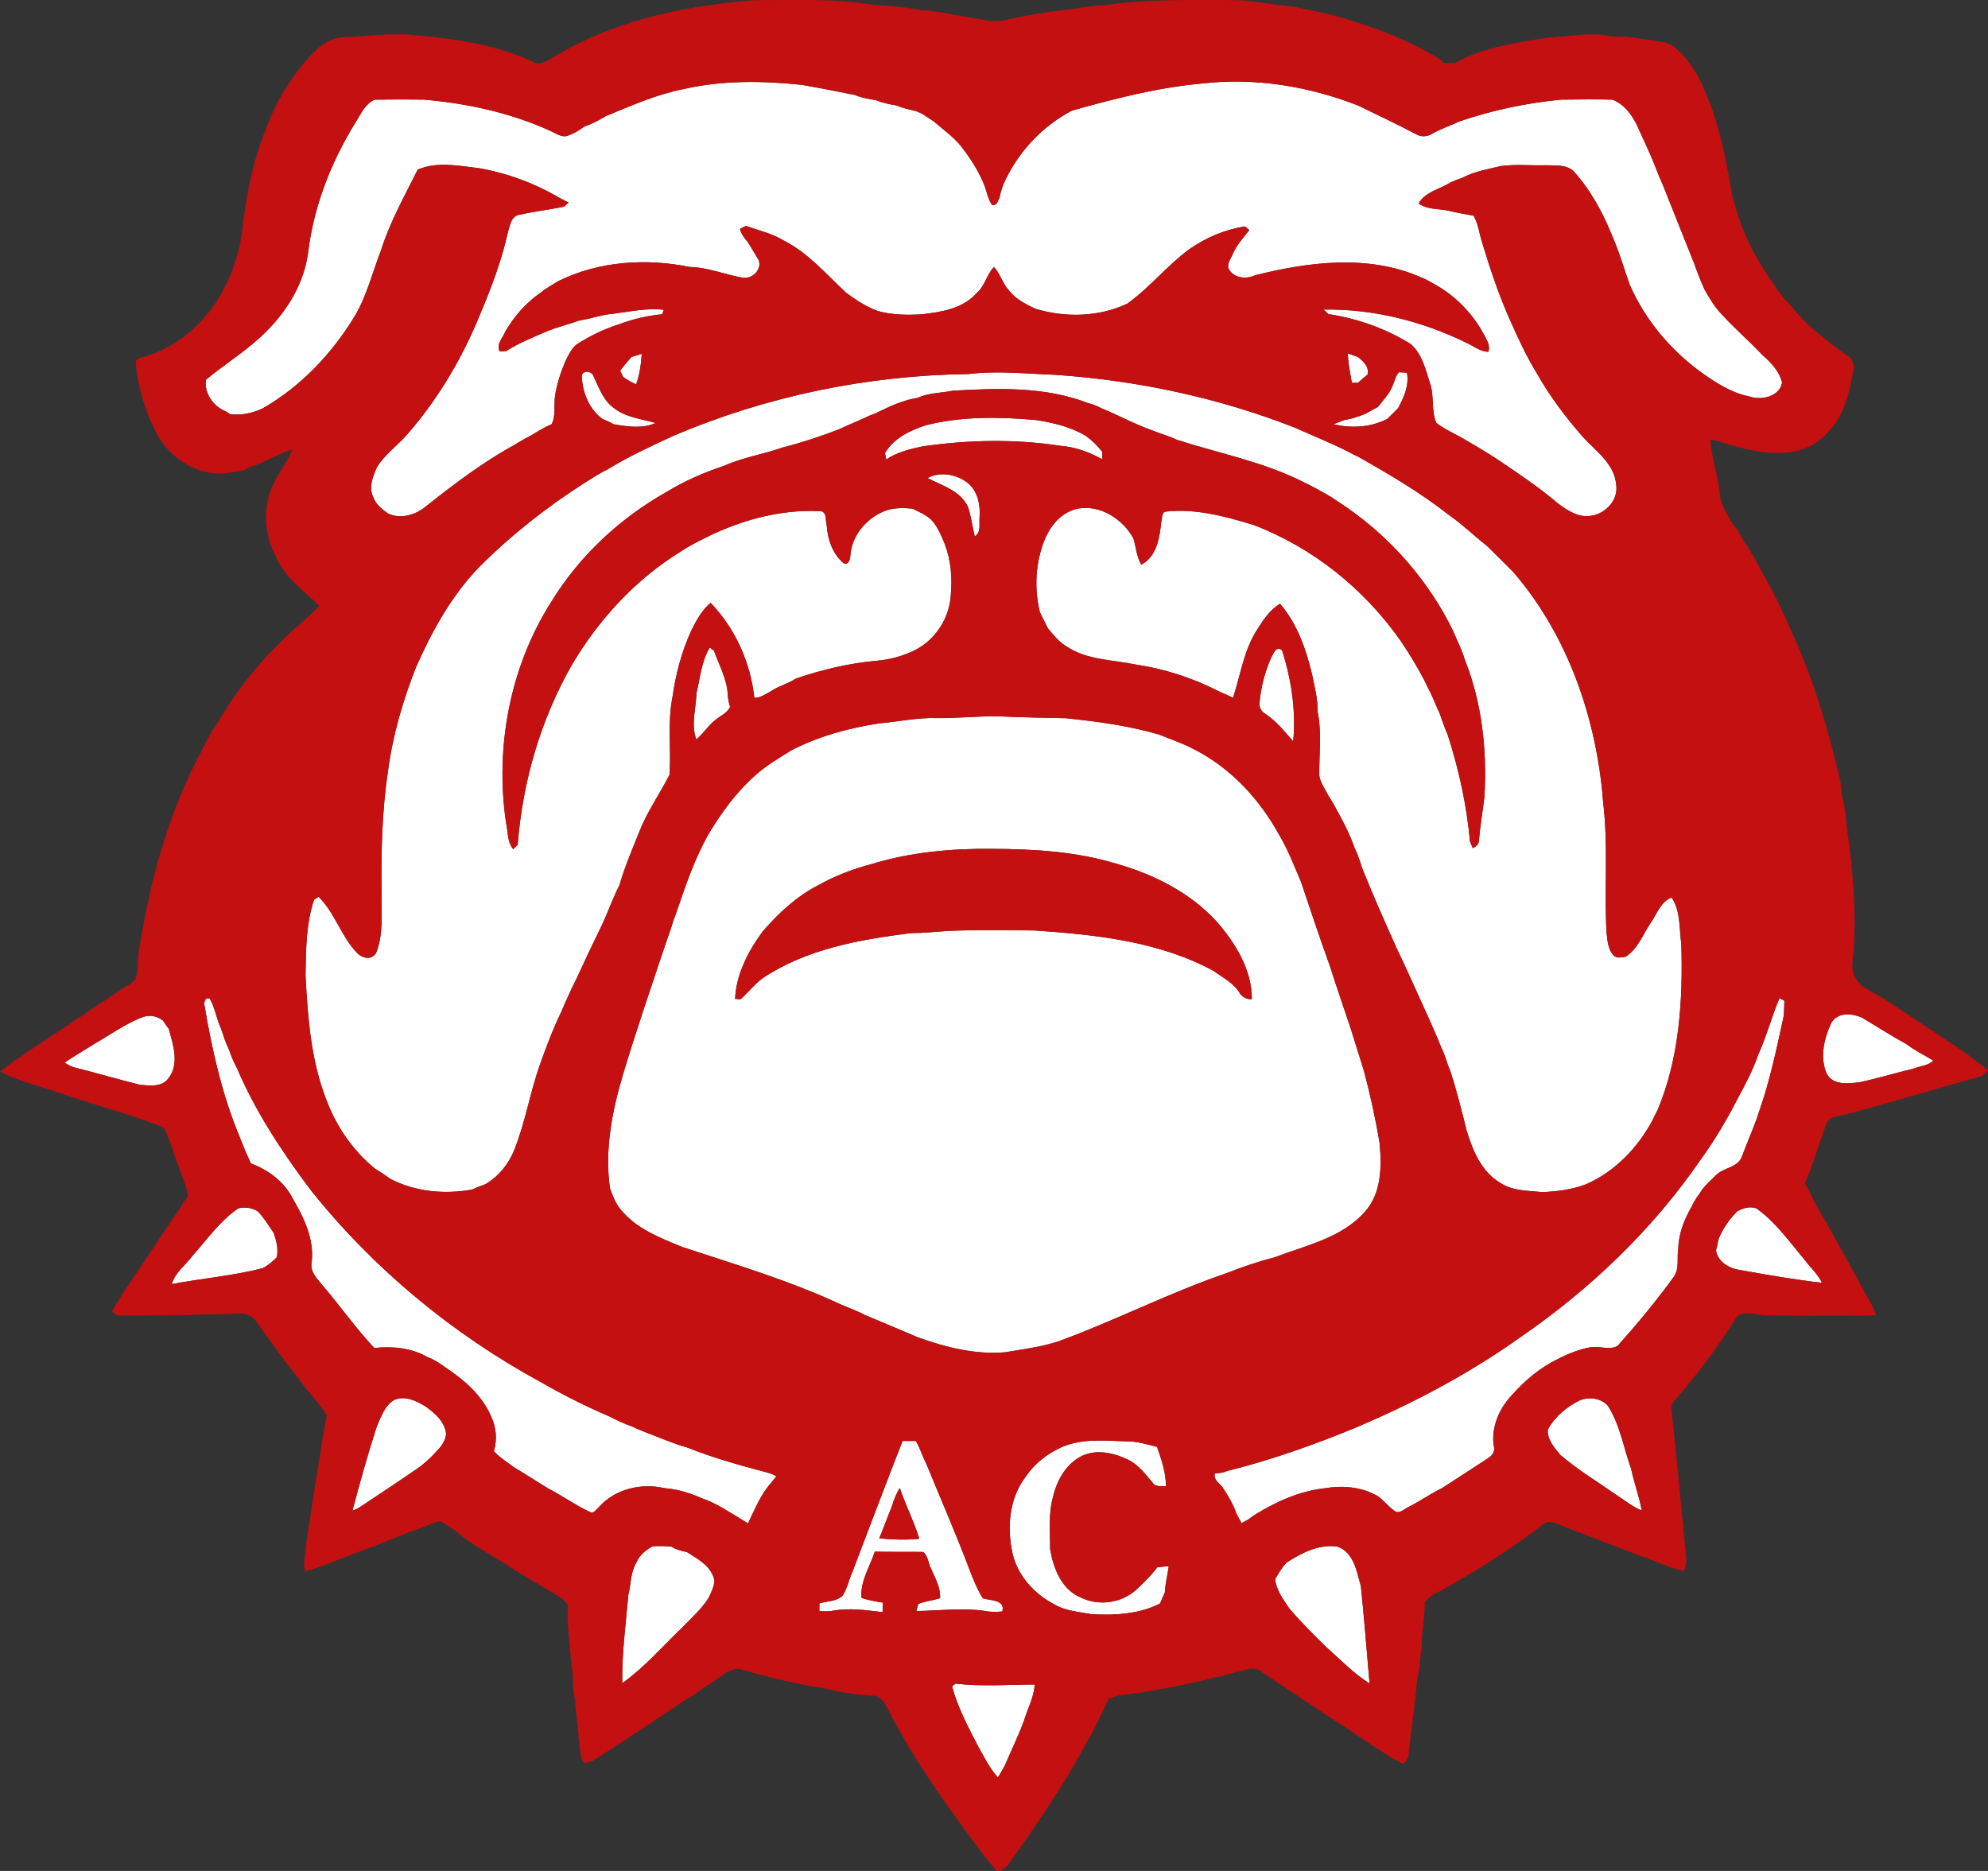
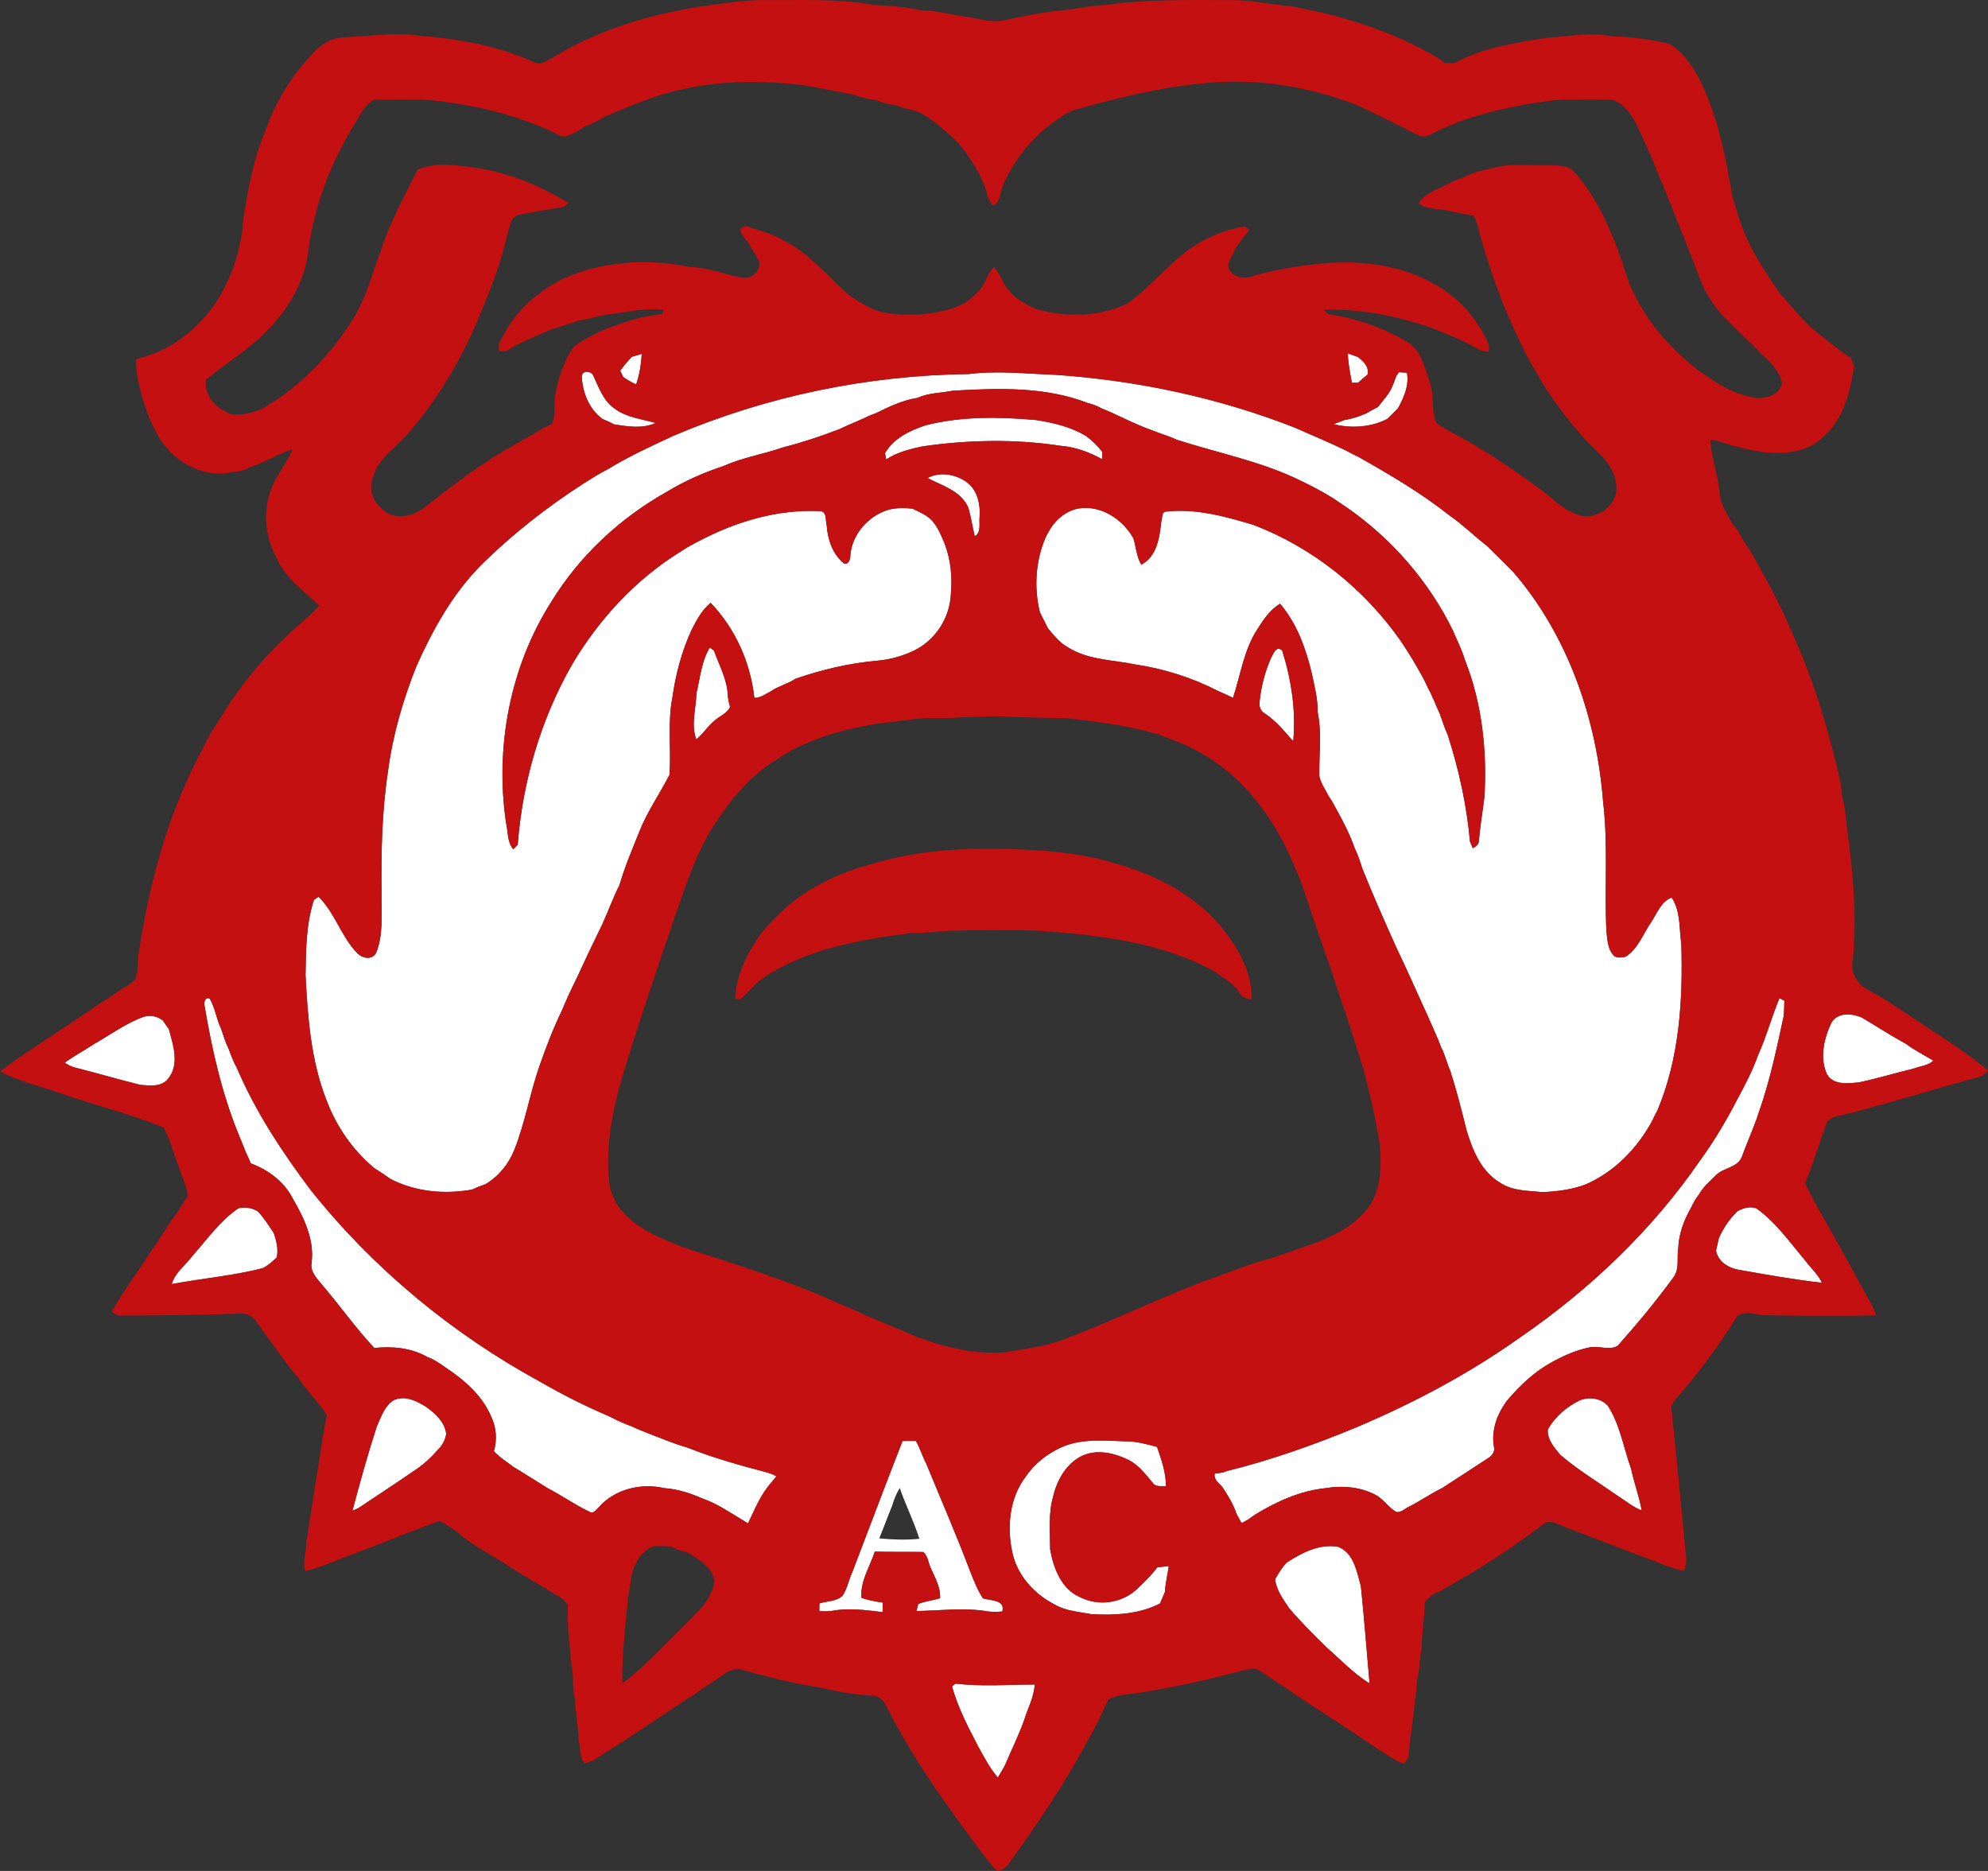
<svg xmlns="http://www.w3.org/2000/svg" version="1.1" id="Layer_1" x="0px" y="0px" viewBox="0 0 1657.454 1559.951" enable-background="new 0 0 1657.454 1559.951" xml:space="preserve">
  <rect x="0" y="0" width="1657.454" height="1559.951" fill="#333333" stroke="none" />
  <g>
-     <path fill="#FFFFFF" d="M569.777,74.312c32.363-7.452,66.038-7.058,98.882-3.518c14.728,2.557,29.37,5.441,44.032,8.369   c5.55,2.404,11.582,3.3,17.526,4.349c5.594,2.251,11.516,3.518,17.46,4.436c4.961,2.36,10.445,3.169,15.69,4.633   c5.638,1.661,10.096,5.616,15.056,8.566c7.452,6.512,15.646,12.259,22.093,19.864c7.932,10.052,15.034,20.847,19.886,32.757   c2.316,5.682,3.103,12.062,6.774,17.176c3.977,0.983,4.764-3.671,6.184-6.206c0.656-3.737,1.857-7.342,3.103-10.926   c11.582-26.157,31.839-48.272,57.209-61.58c35.51-9.965,71.501-19.252,108.322-22.595c44.164-5.135,89.092,2.229,130.349,18.378   c16.171,7.845,32.429,15.581,48.359,23.928c4.065,2.447,9.287,2.12,13.264-0.371c7.364-4.349,15.581-6.84,23.273-10.489   c27.25-9.331,55.57-15.187,84.197-18.006c14.291-0.109,28.605-0.393,42.896,0.022c9.484,3.649,15.515,11.691,20.039,20.432   c3.977,8.85,8.129,17.635,12.019,26.507c3.453,7.867,6.184,16.018,9.812,23.775c8.807,21.852,17.351,43.814,26.179,65.622   c2.6,7.386,5.441,14.685,8.653,21.83c4.349,7.714,8.938,15.428,15.231,21.721c10.445,11.341,22.136,21.415,32.713,32.604   c7.189,6.446,14.554,13.701,16.804,23.448c-2.032,11.778-17.657,15.056-27.403,11.516c-14.728-2.95-27.425-11.21-39.509-19.711   c-25.917-18.749-47.245-43.989-60.116-73.402c-4.676-13.221-8.544-26.747-14.138-39.64c-7.998-19.973-18.334-39.269-32.844-55.264   c-6.359-5.55-15.471-4.458-23.295-4.742c-12.368,0.306-24.868-0.983-37.149,0.677c-10.708,2.579-22.027,4.436-31.773,9.615   c-3.649,1.224-7.233,2.622-10.686,4.305c-8.785,5.419-20.825,7.736-26.157,17.263c6.883,4.982,15.755,4.349,23.753,5.747   c7.299,1.814,14.728,3.147,22.158,4.458c3.781,6.774,4.655,14.597,6.949,21.918c6.49,21.612,13.658,43.093,22.77,63.765   c6.905,15.537,13.985,31.096,22.901,45.628c10.664,19.077,23.994,36.559,38.329,53.014c10.926,11.953,26.398,22.399,27.905,39.946   c1.967,12.762-8.938,24.343-21.153,25.961c-10.161,1.661-19.405-4.37-27.184-10.139c-15.45-13.221-32.363-24.562-49.19-35.925   c-9.287-6.184-18.88-11.888-28.539-17.438c-7.867-4.829-16.608-8.282-23.885-13.964c-4.567-10.511-1.508-22.617-5.376-33.347   c-3.671-11.429-6.599-24.431-16.127-32.516c-20.781-12.893-44.338-21.219-68.485-24.868c-1.027-0.962-3.037-2.863-4.043-3.802   c41.257-0.699,82.514,9.702,119.467,27.905c5.856,2.688,11.123,7.146,17.875,7.364c1.967-5.419-1.508-10.139-3.824-14.728   c-9.834-18.4-25.327-33.696-43.88-43.224c-2.797-1.748-5.769-3.147-8.806-4.349c-43.727-19.099-93.266-12.74-138.128-1.486   c-6.774,3.19-16.455,2.557-20.956-4.021c-3.431-4.567,0.874-9.549,2.579-13.854c3.3-7.473,8.763-13.57,13.789-19.886   c-0.896-0.765-2.688-2.251-3.584-3.016c-16.848,2.579-32.822,9.396-46.72,19.164c-18.356,13.548-32.691,31.751-51.222,45.081   c-23.732,11.385-51.812,11.931-76.811,4.436c-8.151-3.912-16.608-8.063-22.202-15.471c-5.376-5.66-6.949-13.745-12.412-19.361   c-6.25,6.381-7.517,16.171-14.641,21.94c-11.451,12.871-29.304,15.581-45.497,17.482c-12.172,0.721-24.431,0.568-36.253-2.622   c-9.79-3.409-18.356-9.156-26.66-15.209c-16.651-15.384-31.751-33.434-52.314-43.748c-9.702-5.944-20.847-8.282-31.38-12.15   c-1.246,0.612-3.737,1.836-4.96,2.447c0.961,4.327,3.627,7.867,6.556,11.079c3.016,5.135,6.25,10.139,9.2,15.297   c2.316,7.954-5.266,15.166-13.002,14.51c-15.013-2.579-29.348-8.741-44.71-9.069c-36.297-7.452-75.915-4.873-109.502,11.778   c-5.07,3.103-10.292,6.009-14.925,9.768c-12.041,8.282-21.852,19.602-29.217,32.188c-2.142,5.398-7.692,10.445-4.786,16.63   c1.333-0.022,3.999-0.109,5.31-0.153c10.861-7.036,22.989-11.691,34.789-16.87c8.675-3.475,17.788-5.572,26.529-8.806   c9.265-1.224,18.072-4.764,27.447-5.463c14.182-1.748,28.342-5.113,42.743-3.365c-0.328,0.94-0.983,2.819-1.311,3.737   c-12.325,1.093-24.606,4.065-36.166,8.413c-11.931,3.737-23.273,9.287-33.871,15.865c-5.223,3.234-7.626,9.047-10.402,14.226   c-4.239,10.118-7.801,20.563-9.112,31.489c-0.503,7.211,0.699,14.816-2.513,21.59c-5.572,2.36-10.795,5.463-15.93,8.654   c-5.201,2.71-10.314,5.594-15.297,8.697c-26.223,14.423-50.085,32.56-73.511,51.091c-8.741,7.277-21.24,11.188-31.992,5.966   c-5.135-3.693-10.402-7.932-12.347-14.204c-3.627-7.998,0.044-16.63,3.19-24.103c6.84-11.21,18.072-18.727,26.419-28.758   c25.545-29.457,45.453-63.612,60.05-99.69c9.331-22.049,17.744-44.579,22.945-67.983c1.617-5.157,2.36-12.062,8.369-13.985   c12.652-2.885,25.589-4.436,38.329-6.971c0.961-0.852,2.884-2.557,3.846-3.431c-2.185-1.093-4.37-2.207-6.534-3.322   c-20.935-12.434-44.251-21.219-68.288-25.371c-16.783-1.989-34.986-5.769-51.025,1.246c-11.035,22.115-23.207,43.814-30.659,67.502   c-7.08,18.312-11.778,37.695-21.874,54.718c-18.968,31.205-44.863,58.564-76.658,76.811c-8.588,3.999-17.7,6.053-27.206,4.764   c-0.962-0.59-2.885-1.748-3.824-2.338c-10.096-4.13-18.094-15.144-16.258-26.354c16.673-13.833,35.51-25.108,50.741-40.667   c17.788-17.963,31.358-40.689,34.483-66.103c4.807-38.613,19.405-75.478,39.837-108.409c4.283-6.862,7.67-14.772,15.537-18.29   c13.592-0.175,27.206-0.24,40.798-0.044c36.624,3.103,73.162,11.079,106.661,26.507c4.174,1.901,8.479,5.201,13.33,3.693   c5.092-1.792,9.79-4.589,14.16-7.758c6.25-2.207,12.194-5.266,17.853-8.719C526.269,88.123,547.269,78.726,569.777,74.312z" />
    <path fill="#FFFFFF" d="M526.553,297.577c2.841-0.874,5.682-1.726,8.522-2.513c-0.568,8.61-1.814,17.263-4.698,25.436   c-3.824-1.704-7.452-3.737-10.817-6.184c-0.83-1.77-1.661-3.518-2.491-5.245C519.976,305.029,523.232,301.27,526.553,297.577z" />
    <path fill="#FFFFFF" d="M1123.711,294.627c2.819,1.049,5.703,2.098,8.566,3.103c4.589,3.802,9.309,7.976,7.911,14.619   c-2.753,2.142-5.419,4.392-7.932,6.796c-1.289,0-3.868,0.022-5.157,0.022C1125.678,311.016,1123.908,302.909,1123.711,294.627z" />
    <path fill="#FFFFFF" d="M485.034,313.617c0.546-5.092,7.954-4.436,9.615-0.415c4.611,9.877,8.435,21.087,17.831,27.512   c9.921,7.452,22.617,8.61,34.177,11.975c-11.101,4.982-23.557,2.972-35.117,1.027c-2.95-1.748-6.031-3.147-9.2-4.37   C491.043,341.085,485.646,327.231,485.034,313.617z" />
    <path fill="#FFFFFF" d="M807.639,311.869c24.016-3.016,48.075-0.175,72.113,0.634c68.376,4.698,136.315,19.077,200.211,44.229   c14.576,6.556,29.457,12.521,43.748,19.711c2.797,1.617,5.703,3.016,8.653,4.392c26.31,14.838,52.446,30.244,76.221,48.993   c11.014,7.648,20.541,17.089,31.096,25.283c7.342,7.255,14.772,14.444,21.984,21.83c45.802,53.189,69.599,122.635,74.932,191.994   c4.283,35.772,0.918,71.938,2.753,107.841c0.874,7.146,0.983,15.515,6.883,20.629c2.841,1.595,6.097,0.787,9.134,0.306   c10.183-6.556,14.335-18.574,20.869-28.255c5.179-7.43,8.282-17.635,17.46-21.109c7.648,11.385,6.162,25.72,8.063,38.7   c1.399,46.808-1.53,95.101-19.907,138.784c-1.552,2.863-3.016,5.769-4.392,8.741c-12.303,22.726-31.096,42.219-54.937,52.773   c-11.625,4.523-24.016,6.053-36.406,6.621c-12.062-1.246-25.108-0.787-35.576-7.911c-15.624-9.222-22.923-27.272-27.884-43.879   c-4.108-16.564-8.282-33.106-13.526-49.364c-2.906-6.359-4.261-13.33-7.583-19.514c-1.683-4.523-3.518-9.003-5.551-13.352   c-2.95-6.556-5.66-13.199-8.763-19.645c-7.539-16.695-15.013-33.434-22.923-49.954c-9.812-21.83-19.492-43.705-28.408-65.885   c-1.901-5.878-3.737-11.778-6.49-17.307c-3.715-10.729-8.872-20.869-14.335-30.79c-2.382-4.37-4.655-8.806-7.539-12.871   c-2.622-5.485-6.599-10.511-7.605-16.63c-0.262-17.788,2.251-35.925-1.42-53.494c0.24-10.751-2.578-21.131-4.742-31.555   c-4.96-20.891-12.412-41.913-26.572-58.433c-8.326,4.982-13.833,13.242-18.902,21.262c-11.254,17.22-13.964,38.045-20.323,57.231   c-3.912-1.989-7.889-3.824-11.91-5.485c-21.721-11.21-45.365-18.771-69.534-22.377c-19.208-3.955-40.252-3.649-57.166-14.903   c-6.468-3.759-11.057-9.681-15.755-15.34c-2.229-4.414-4.414-8.828-6.621-13.221c-4.982-20.323-3.693-42.393,4.458-61.755   c0.546-1.093,1.639-3.3,2.185-4.392c5.223-9.899,14.291-18.4,25.567-20.432c18.727-3.037,36.843,8.959,45.759,24.89   c2.207,7.321,2.579,15.231,6.534,21.962c12.958-6.621,15.362-22.77,16.695-35.816c0.983-2.666,0.087-7.867,3.671-8.435   c24.89-2.775,49.452,3.912,73.052,11.057c49.452,18.793,92.326,53.254,122.657,96.434c7.189,10.533,13.723,21.503,19.755,32.735   c1.049,2.338,2.163,4.655,3.278,6.971c3.868,6.883,6.512,14.357,9.855,21.503c2.032,5.9,4.065,11.8,6.556,17.526   c9.331,28.889,15.843,58.695,18.574,88.939c0.59,1.377,1.77,4.13,2.36,5.485c2.273-1.246,4.786-2.928,5.026-5.791   c0.983-12.303,3.147-24.475,4.611-36.734c2.36-38.832-1.945-78.559-16.389-114.856c-2.469-8.391-6.556-16.171-9.921-24.212   c-19.995-40.908-50.807-76.308-88.13-102.291c-2.185-1.508-4.349-2.972-6.556-4.414c-6.927-4.917-14.401-9.047-21.918-12.98   c-2.885-1.552-5.813-2.972-8.719-4.37c-33.106-16.673-69.796-23.579-104.804-34.898c-6.796-3.212-14.117-5.157-21.044-8.042   c-14.466-5.07-27.84-12.587-42.022-18.29c-3.518-1.989-7.32-3.387-11.21-4.327c-35.685-13.854-75.019-12.412-112.583-10.227   c-9.702,1.967-20.126,1.683-29.173,5.944c-12.456,1.857-24.103,7.473-35.335,13.002c-3.562,1.224-7.036,2.71-10.38,4.414   c-6.556,2.994-13.264,5.594-19.733,8.741c-15.384,5.944-31.052,11.123-47.048,15.209c-16.193,5.682-33.412,8.304-49.124,15.384   c-16.673,5.463-32.997,12.696-47.988,21.83c-38.832,21.874-72.615,53.429-95.91,91.517   c-34.374,54.019-46.982,120.909-37.717,184.018c1.77,7.452,0.83,16.018,6.053,22.246c1.224-1.246,2.447-2.491,3.693-3.737   c4.021-52.533,19.121-104.454,45.344-150.3c22.508-37.979,53.341-71.37,91.102-94.511c4.873-3.322,10.074-6.075,15.34-8.741   c30.593-16.061,65.142-26.288,99.909-24.628c6.381-0.153,4.676,7.779,5.944,11.953c0.765,11.691,4.982,23.994,14.27,31.642   c3.78,1.464,5.419-3.365,5.398-6.315c1.049-16.258,12.674-30.593,27.447-36.887c7.714-3.387,16.193-3.256,24.409-2.469   c5.835,3.016,12.303,5.354,16.695,10.445c4.633,5.463,7.342,12.15,10.052,18.684c5.288,13.592,6.512,28.277,5.201,42.765   c-1.049,19.558-13.155,38.154-30.921,46.567c-9.593,4.611-20.082,7.43-30.681,8.348c-23.207,2.054-45.89,7.452-67.851,14.991   c-6.381,4.349-14.16,6.031-20.519,10.445c-4.436,2.273-8.632,5.594-13.833,5.529c-3.256-29.501-15.821-57.756-36.45-79.215   c-7.342,6.031-11.735,14.466-15.974,22.748c-8.151,17.657-13.155,36.777-15.865,55.986c-4.196,21.24-1.005,43.049-2.404,64.508   c-8.195,16.083-18.793,31.008-25.392,47.966c-5.813,14.51-11.975,28.932-16.324,43.967c-5.376,10.555-9.287,21.765-14.226,32.516   c-7.474,15.231-14.728,30.55-21.809,45.955c-4.349,8.654-8.348,17.482-12.106,26.441c-7.146,14.75-13.002,30.112-18.443,45.584   c-8.085,22.945-11.953,47.223-20.935,69.884c-4.655,12.041-13.111,22.552-24.256,29.151c-3.78,1.311-7.495,2.732-11.079,4.48   c-22.989,4.065-47.223,1.989-68.135-8.894c-4.305-3.125-8.785-6.009-13.286-8.85c-18.028-14.903-31.708-34.701-39.946-56.554   c-13.111-33.216-15.755-69.272-17.569-104.563c0.393-21.022,0.35-42.612,7.08-62.76c0.94-0.634,2.863-1.901,3.802-2.513   c13.592,13.308,18.706,32.866,31.839,46.524c4.108,4.655,12.194,6.731,16.018,0.503c6.49-15.668,4.239-32.975,4.655-49.474   c-0.437-34.286,0.24-68.704,5.419-102.618c3.912-29.807,12.434-58.826,23.448-86.732c13.417-30.091,29.544-59.416,52.642-83.235   c26.419-26.485,56.073-49.78,87.584-69.971c6.359-4.021,12.696-8.085,19.449-11.429c17.504-10.708,36.209-19.317,54.827-27.949   C639.136,330.29,723.311,312.874,807.639,311.869z" />
    <path fill="#FFFFFF" d="M1166.476,310.361c1.639,0.087,4.895,0.262,6.512,0.371c2.01,10.489-2.491,20.497-7.32,29.522   c-2.972,3.081-6.009,6.075-9.069,9.047c-13.723,7.058-30.003,8.064-44.841,4.37c3.103-1.158,6.25-2.294,9.331-3.54   c6.141-0.852,11.997-2.994,17.722-5.31c3.3-1.923,6.643-3.737,10.03-5.529c4.414-5.835,9.855-11.123,12.368-18.159   C1162.98,317.572,1163.439,313.18,1166.476,310.361z" />
    <path fill="#FFFFFF" d="M771.823,354.568c29.894-7.561,61.077-7.08,91.605-4.392c14.488,2.207,28.954,5.594,41.716,13.155   c5.31,3.78,9.921,8.348,13.898,13.505c-0.044,1.53-0.109,4.567-0.131,6.097c-10.708-6.031-22.442-10.249-34.767-11.232   c-37.957-5.813-76.92-5.004-114.856,0.459c-10.555,2.207-21.35,4.873-30.44,10.904c-0.262-1.311-0.765-3.955-1.005-5.266   C745.098,365.341,758.646,358.917,771.823,354.568z" />
    <path fill="#FFFFFF" d="M773.309,398.6c10.926-6.009,25.676-2.928,34.833,5.179c7.124,6.84,9.222,17.263,8.61,26.813   c-0.721,5.66,1.661,13.024-4.043,16.695c-1.967-8.042-3.059-16.258-5.463-24.191C801.04,409.199,785.678,404.981,773.309,398.6z" />
    <path fill="#FFFFFF" d="M591.76,539.876c0.874,0.656,2.622,1.967,3.496,2.622c4.283,12.084,10.904,23.753,11.516,36.821   c0.219,3.409,0.874,6.818,1.923,10.096c-2.36,5.157-7.845,7.189-11.975,10.642c-6.228,4.655-10.14,11.604-16.236,16.433   c-4.567-12.631-0.153-25.633,0.175-38.482C583.741,565.202,584.79,551.37,591.76,539.876z" />
    <path fill="#FFFFFF" d="M1059.356,549.338c2.098-3.562,4.37-11.56,9.615-6.993c7.692,24.453,11.625,50.151,9.222,75.762   c-7.299-8.413-14.466-17.176-23.863-23.36c-3.125-1.77-4.611-5.398-4.261-8.872C1051.293,573.31,1054.33,560.919,1059.356,549.338z   " />
    <g>
-       <path fill="#FFFFFF" d="M781.373,598.724c16.804,0.153,33.543-1.661,50.348-1.486c18.946,0.83,37.914,1.246,56.882,1.595    c26.157,2.688,52.314,6.228,77.641,13.57c10.292,4.239,20.956,7.692,30.746,13.111c29.85,15.537,53.429,41.301,69.49,70.583    c7.342,12.39,12.521,25.851,18.159,39.072c7.867,23.338,15.624,46.764,24.016,69.927c5.55,17.569,11.669,34.942,17.46,52.424    c3.759,11.647,7.189,23.382,10.926,35.007c5.31,20.017,9.812,40.186,13.177,60.596c1.792,19.514,1.661,41.607-12.172,57.122    c-19.383,22.049-49.43,28.146-75.675,38.176c-13.483,3.453-26.747,7.976-39.684,13.089    c-47.682,16.258-92.654,39.443-139.942,56.772c-14.466,4.786-29.566,6.621-44.491,9.178c-24.999,2.229-49.78-4.086-73.118-12.478    c-14.619-6.162-29.195-12.456-43.879-18.509c-6.359-3.453-13.264-5.769-19.886-8.675c-42.765-19.973-88.108-33.434-132.818-48.184    c-18.334-7.583-38.176-15.122-51.003-31.074c-4.436-5.07-6.599-11.494-8.981-17.657c-4.589-31.817,1.661-63.874,10.642-94.358    c10.97-36.581,23.382-72.703,35.466-108.89c2.207-6.556,4.72-12.98,6.578-19.645c0.787-2.054,1.552-4.13,2.294-6.184    c7.998-23.273,15.777-46.808,28.277-68.179c10.533-17.307,22.748-33.849,38.023-47.288c9.091-8.195,19.711-14.379,30.047-20.803    c22.967-11.778,48.097-18.662,73.511-22.464C749.403,601.718,765.246,598.112,781.373,598.724z M725.846,720.703    c-15.144,3.955-29.96,9.659-43.617,17.351c-18.203,9.331-33.325,23.469-46.567,38.832c-11.953,16.346-21.896,35.423-22.792,55.964    c1.158,0.087,3.431,0.219,4.589,0.306c6.228-5.572,11.429-12.412,18.269-17.482c36.537-24.475,80.941-32.298,123.728-37.673    c10.598,0,21.109-1.18,31.664-1.879c23.688-0.896,47.398-0.503,71.107-0.328c50.894,3.474,103.798,8.916,149.47,33.674    c7.998,5.791,17.81,10.642,22.552,19.689c2.579,2.513,5.682,4.349,9.462,3.868c0.022-24.584-13.811-46.939-29.588-64.901    c-22.158-24.081-52.38-39.203-83.52-48.01c-33.478-10.205-68.66-12.172-103.449-12.368    C793.129,707.373,758.45,710.564,725.846,720.703z" />
-     </g>
+       </g>
    <path fill="#FFFFFF" d="M170.535,838.509c-0.918-2.644,0.918-7.976,4.414-5.703c4.502,7.692,5.485,16.826,9.331,24.824   c1.967,5.856,3.78,11.8,6.556,17.351c1.879,5.201,3.868,10.402,6.578,15.275c15.603,36.624,37.673,70.124,61.536,101.854   c52.183,65.579,118.134,120.057,191.667,160.112c18.334,10.555,37.302,20.148,56.772,28.452c6.381,3.234,12.871,6.381,19.645,8.719   c4.108,2.098,8.479,3.606,12.718,5.419c10.97,4.13,21.787,8.894,33.084,12.041c21.524,8.653,44.032,14.859,66.453,20.803   c2.797,0.721,5.485,1.792,8.02,3.256c-1.42,1.748-2.863,3.518-4.283,5.288c-8.828,9.812-13.723,22.224-19.361,33.958   c-1.792-1.115-3.584-2.185-5.376-3.256c-10.576-6.337-20.913-13.526-32.669-17.482c-10.052-4.48-20.738-7.889-31.773-8.632   c-19.23-4.523-41.279,0.743-54.587,15.865c-2.12,1.836-4.174,5.813-7.517,3.955c-12.215-5.747-23.229-13.658-35.204-19.842   c-9.462-5.813-18.771-11.888-28.299-17.547c-5.594-4.305-11.713-7.976-16.477-13.221c2.863-9.659,2.054-19.929-2.316-28.998   c-7.43-17.569-22.508-30.528-38.067-40.864c-4.742-3.475-9.724-6.709-15.231-8.785c-13.352-7.626-29.085-8.981-44.098-7.452   c-15.34-16.28-28.386-34.964-43.005-52.052c-4.414-5.485-10.642-11.254-9.265-19.055c2.469-18.902-6.097-36.952-15.362-52.861   c-7.146-14.401-20.432-24.409-35.27-29.916c-1.333-3.125-2.688-6.228-4.174-9.244c-2.185-5.266-4.13-10.577-6.381-15.777   C184.761,910.818,176.654,874.762,170.535,838.509z" />
    <path fill="#FFFFFF" d="M1483.619,832.216c1.005,0.524,3.016,1.617,4.043,2.163c-0.131,4.436-0.087,8.916-0.656,13.352   c-5.682,26.223-11.188,52.577-20.039,77.969c-0.787,2.163-1.508,4.327-2.141,6.534c-4.086,11.101-8.785,21.94-12.893,33.019   c-4.021,8.457-14.816,8.282-20.978,14.313c-5.07,5.048-10.751,9.746-14.292,16.105c-2.666,3.278-4.72,6.971-6.512,10.795   c-6.075,10.445-10.533,22.158-10.948,34.352c-1.289,7.867,1.136,16.608-3.627,23.666c-14.597,20.126-30.462,39.269-47.048,57.777   c-7.102,3.846-15.668-0.459-23.338,1.18c-11.035,2.185-21.524,6.905-31.336,12.281c-14.226,7.736-26.114,18.946-36.603,31.161   c-8.763,10.992-14.248,25.436-11.669,39.596c0.983,3.715-1.595,7.189-4.589,9.091c-12.893,8.391-25.742,16.848-38.679,25.174   c-9.484,4.611-18.137,10.729-27.534,15.493c-3.475,1.486-6.578,5.113-10.62,4.436c-5.988-3.387-9.921-9.375-15.537-13.264   c-13.177-7.714-29.238-9.069-44.054-6.534c-20.607,2.207-39.902,10.882-57.472,21.546c-2.229,1.442-4.392,2.95-6.49,4.567   c-1.836,0.983-3.671,1.967-5.485,2.972c-1.442-2.535-2.797-5.092-4.152-7.626c-2.797-8.282-7.342-15.777-12.215-22.989   c-2.928-3.125-6.993-5.835-5.966-10.729c3.387-0.393,6.905-0.568,10.052-2.076c36.624-9.09,72.287-21.721,107.142-36.1   c48.162-20.344,94.73-44.994,137.342-75.325c58.324-40.055,110.529-89.879,150.628-148.333   c11.516-15.865,21.568-32.844,30.528-50.26c6.49-12.019,12.893-24.234,17.416-37.149   C1472.867,864.055,1477.063,847.665,1483.619,832.216z" />
    <path fill="#FFFFFF" d="M1526.886,852.713c5.507-8.85,16.651-7.889,25.13-4.436c12.368,7.299,24.431,15.187,37.062,22.071   c7.167,5.31,15.1,9.418,22.792,13.92c-4.48,4.48-11.101,4.502-16.651,6.774c-15.013,3.584-29.763,8.107-44.841,11.32   c-9.309,1.049-22.158,2.819-27.381-7.102C1517.009,881.493,1520.746,865.737,1526.886,852.713z" />
    <path fill="#FFFFFF" d="M78.581,870.37c13.614-7.67,26.266-17.22,41.104-22.552c5.638-1.836,11.56-0.481,16.193,3.081   c1.464,2.404,3.081,4.698,4.829,6.949c3.649,13.286,9.287,29.719-0.656,41.694c-5.507,7.015-15.144,5.55-22.967,5.026   c-18.531-4.589-36.843-9.987-55.352-14.663c-2.863-0.743-5.31-2.426-7.867-3.802C61.776,880.356,70.43,875.745,78.581,870.37z" />
    <path fill="#FFFFFF" d="M198.703,1007.471c5.55-1.333,11.254-0.503,16.149,2.469c5.245,5.354,9.091,11.822,13.308,18.006   c2.338,6.512,3.999,13.396,2.644,20.366c-3.54,3.496-7.299,6.796-11.778,9.069c-24.89,6.403-50.588,8.522-75.827,13.243   c2.732-9.681,11.713-15.908,17.482-23.775C172.786,1033.213,183.45,1017.873,198.703,1007.471z" />
    <path fill="#FFFFFF" d="M1448.524,1009.875c4.895-2.622,10.445-4.37,15.908-2.338c16.346,11.713,27.884,28.408,40.733,43.573   c4.523,6.228,10.598,11.298,13.811,18.443c-22.704-2.557-45.191-6.556-67.677-10.533c-9.178-1.202-18.815-6.446-20.607-16.28   c0.808-3.409,1.573-6.818,2.316-10.227C1436.68,1024.035,1441.903,1016.343,1448.524,1009.875z" />
    <path fill="#FFFFFF" d="M328.2,1167.496c9.244-4.48,19.317,0.656,27.206,5.594c7.517,5.485,15.493,12.543,16.586,22.399   c-0.546,4.764-3.016,9.156-6.25,12.631c-6.141,6.971-12.98,13.439-20.869,18.421c-14.685,10.118-29.588,19.907-44.426,29.807   c-2.054,1.355-4.239,2.404-6.599,3.147c6.293-23.579,12.805-47.092,20.344-70.277C317.754,1181.437,320.53,1172.238,328.2,1167.496   z" />
    <path fill="#FFFFFF" d="M1317.781,1167.255c7.889-2.666,16.608-1.486,22.595,4.611c10.38,16.018,13.177,35.204,19.558,52.861   c2.426,11.691,6.73,22.901,8.828,34.68c-7.517-2.928-13.723-8.195-20.432-12.478c-15.952-11.123-32.691-21.24-47.463-33.871   c-5.004-6.053-10.97-12.718-10.424-21.109C1296.541,1180.913,1306.484,1172.609,1317.781,1167.255z" />
    <g>
      <path fill="#FFFFFF" d="M710.856,1310.126c13.854-36.231,27.49-72.528,41.629-108.65c3.671,0,7.364,0,11.079-0.044    c3.496,5.944,5.419,12.652,8.61,18.771c12.259,29.872,25.152,59.46,36.581,89.682c3.081,7.801,6.162,15.668,10.708,22.77    c6.293,2.01,18.859,0.961,16.193,10.97c-5.157,0.393-10.358,0.503-15.406-0.612c-18.684-2.513-37.499-0.044-56.204,0.219    c0.372-1.486,1.136-4.414,1.53-5.878c5.835-2.338,12.172-2.95,18.181-4.764c0.59-9.659-4.851-18.094-8.391-26.682    c-1.508-4.108-2.12-8.916-5.616-11.91c-13.461-0.219-26.944,0.087-40.405-0.284c-4.108,12.674-12.347,24.846-11.079,38.591    c5.769,1.879,11.735,3.059,17.766,3.911c-0.044,1.989-0.131,5.944-0.197,7.932c-13.701-1.639-27.709-3.627-41.432-1.158    c-3.737,0.721-7.539,0.481-11.276,0.306c0-1.595,0.022-4.786,0.044-6.381c6.359-2.098,14.073-1.508,19.23-6.381    C706.551,1324.373,707.709,1316.791,710.856,1310.126z M743.721,1255.648c-3.715,8.938-6.949,18.05-10.642,27.01    c11.079,1.093,22.333,1.486,33.434,0.35c-4.545-14.488-11.451-28.08-16.389-42.394    C747.371,1245.312,745.207,1250.36,743.721,1255.648z" />
    </g>
    <path fill="#FFFFFF" d="M884.887,1206.721c16.914-7.539,35.772-5.529,53.757-4.961c8.894-0.153,17.46,2.448,26.004,4.611   c3.628,10.62,7.605,21.459,7.342,32.888c-3.627-0.568-8.369,0.874-10.751-2.71c-6.075-7.124-11.778-15.034-20.366-19.318   c-11.604-5.66-25.786-9.09-38.11-3.649c-13.417,6.206-21.393,20.039-24.671,33.958c-4.196,14.379-2.535,29.479-2.557,44.251   c2.688,15.625,9.396,33.412,25.174,39.968c14.728,7.517,33.653,5.092,46.086-5.813c6.446-6.009,12.849-12.128,18.137-19.208   c3.169-0.306,6.337-0.612,9.506-0.918c-1.027,7.299-2.841,14.466-3.278,21.852c-1.42,3.059-2.644,6.206-3.999,9.287   c-17.416,8.938-37.761,9.986-56.969,8.938c-10.358-2.01-21.415-2.513-30.724-7.998c-16.892-8.632-31.118-23.994-35.313-42.852   c-4.742-21.35-2.775-45.54,10.751-63.481C862.226,1220.531,872.912,1212.205,884.887,1206.721z" />
-     <path fill="#FFFFFF" d="M543.969,1289.3c5.245-0.371,10.511-0.306,15.755,0.219c3.955,2.491,8.501,3.759,13.068,4.611   c9.418,5.944,20.716,11.953,22.879,23.994c-0.35,5.07-2.819,9.593-4.851,14.139c-5.922,9.309-14.204,16.608-21.809,24.496   c-16.477,15.843-31.555,33.303-50.217,46.677c-0.415-24.606,2.928-49.102,5.048-73.555c2.294-8.916,1.726-18.64,6.621-26.791   C532.89,1296.752,538.266,1292.535,543.969,1289.3z" />
    <path fill="#FFFFFF" d="M1072.555,1302.936c12.565-8.195,27.403-15.887,42.852-13.33c13.461,5.092,15.799,20.935,19.23,33.062   c2.731,26.944,4.851,53.953,7.211,80.963c-13.33-8.26-24.169-19.82-35.903-30.113c-10.729-10.511-21.393-21.109-31.118-32.56   c-4.96-7.452-10.773-15.144-11.735-24.278C1065.89,1311.852,1068.774,1307.066,1072.555,1302.936z" />
    <path fill="#FFFFFF" d="M793.763,1406.145c0.721-0.59,2.141-1.792,2.841-2.382c21.962,2.578,44.12,0.787,66.06,0.743   c-0.546,10.577-5.878,19.995-8.872,29.959c-4.676,12.849-10.751,25.108-16.061,37.673c-1.836,3.365-3.78,6.643-5.769,9.943   c-6.687-7.626-11.298-16.739-16.214-25.523C807.312,1440.3,798.571,1423.867,793.763,1406.145z" />
    <g>
      <g>
        <path fill="#C41011" d="M598.098,3.489c13.636-1.967,27.381-3.584,41.192-3.409c29.654,0.175,59.591-1.355,88.895,4.043     c13.068,0.721,26.332,1.464,39.072,4.37c13.243,0.153,26.026,3.868,39.094,5.616c10.38,1.552,20.891,5.135,31.445,2.732     c13.767-3.234,27.687-5.769,41.694-7.605c14.095-0.787,27.818-4.676,41.956-5.026c34.636-4.895,69.687-4.217,104.585-4.13     c17.001-0.284,33.609,3.999,50.522,5.092c16.455,3.496,33.084,6.446,49.08,11.757c24.999,7.342,49.364,17.373,71.85,30.615     c2.469,1.289,4.611,3.103,6.73,4.96c2.906,0.109,5.856,0.087,8.807-0.022c23.579-13.024,50.938-16.826,77.204-21.087     c17.897-0.874,36.034-4.982,53.844-0.983c14.969-0.131,29.719,2.557,44.426,5.135c5.703,1.486,10.074,5.747,14.095,9.834     c8.61,9.418,15.122,20.607,19.667,32.516c11.516,26.813,16.936,55.745,21.743,84.394c3.518,12.958,7.386,25.873,13.133,38.045     c7.124,15.515,16.761,29.675,26.376,43.726c10.249,11.538,19.776,23.885,31.926,33.609c9.156,7.102,17.941,14.75,27.84,20.847     c0.874,2.469,1.726,4.939,2.622,7.43c-2.972,15.318-5.769,31.14-14.27,44.601c-4.873,7.954-11.691,14.772-19.47,19.886     c-20.082,11.21-44.12,7.605-65.229,1.661c-7.168-1.377-13.723-5.092-21.088-5.354c1.158,15.034,6.447,29.501,7.954,44.557     c0.415,9.375,6.162,16.892,10.271,24.912c3.562,3.977,6.512,8.457,8.763,13.308c5.157,7.605,9.965,15.428,14.117,23.622     c9.659,16.979,18.64,34.396,26.245,52.402c18.465,40.077,31.271,82.536,41.06,125.498c0.699,4.065,0.962,8.195,1.42,12.325     c3.737,13.046,3.584,26.813,5.966,40.143c3.912,32.975,6.534,66.387,2.753,99.537c-0.983,9.593,5.004,18.553,13.636,22.464     c16.673,9.112,32.079,20.279,48.053,30.571c17.351,11.8,35.401,22.726,51.375,36.471c-2.295,2.557-4.895,5.026-8.413,5.594     c-36.515,9.943-72.637,21.262-109.305,30.703c-5.725,2.01-13.789,1.224-16.826,7.517c-6.184,16.63-11.035,33.74-18.028,50.085     c5.463,11.341,11.451,22.464,17.919,33.281c11.669,21.109,23.557,42.088,34.898,63.372c2.797,4.218,4.851,8.872,6.468,13.658     c-30.003,0.568-60.028,0.306-90.031-0.087c-8.588,0.328-17.81-4.567-25.72,0.59c-15.34,24.912-33.062,48.512-52.38,70.474     c-0.699,1.158-2.076,3.496-2.775,4.655c4.676,42.503,8.413,85.093,12.674,127.639c-0.022,3.343-0.743,6.578-2.142,9.702     c-9.681-1.901-18.662-6.031-27.84-9.484c-23.448-8.413-46.502-17.963-69.906-26.485c-5.922-2.01-12.893-7.495-18.924-3.234     c-22.989,17.591-47.223,33.543-72.266,48.031c-6.621,3.474-12.696,8.042-19.82,10.511c-2.513,2.141-4.895,4.436-7.189,6.796     c0.044,13.024-2.819,25.829-2.535,38.875c-2.032,8.216-1.267,16.87-3.759,24.977c-1.53,20.913-5.026,41.607-7.102,62.519     c0.066,3.3-2.01,5.944-3.999,8.37c-8.217-3.037-15.122-8.435-22.552-12.893c-7.364-4.939-14.838-9.702-22.049-14.838     c-25.698-16.52-51.134-33.478-76.483-50.523c-6.228-2.95-12.74,1.005-18.99,1.879c-26.179,7.146-52.751,12.609-79.499,17.045     c-8.938,1.311-18.509,1.333-26.682,5.441c-5.572,11.866-11.123,23.775-17.7,35.139c-19.077,35.707-41.891,69.315-65.535,102.138     c-2.426,3.212-5.703,6.141-9.965,5.944c-5.135-5.987-10.096-12.084-14.838-18.356c-22.901-31.052-45.781-62.257-64.748-95.932     c-4.655-7.823-8.741-15.93-12.937-23.994c-1.661-3.54-4.72-5.966-8.151-7.648c-14.182-0.808-28.452-2.535-42.219-6.162     c-23.185-3.649-46.065-8.981-68.638-15.428c-4.939-2.338-9.834,0.087-14.291,2.207c-4.13,3.322-8.588,6.184-13.046,9.025     c-2.142,1.486-4.305,2.95-6.556,4.283c-4.239,3.147-8.501,6.272-13.177,8.719c-25.917,17.438-51.921,34.789-78.297,51.528     c-1.639,0.503-4.939,1.486-6.599,1.989c-4.764-5.07-3.431-12.652-5.026-18.968c-0.131-11.451-2.95-22.595-2.906-34.046     c-2.994-9.506-0.743-19.689-3.256-29.282c-1.049-16.63-3.868-33.128-2.885-49.845c-1.836-2.054-3.365-4.414-5.725-5.856     c-15.865-9.79-32.167-18.88-47.747-29.129c-13.374-8.238-27.556-15.537-39.269-26.135c-4.567-2.906-8.959-6.097-13.723-8.697     c-8.304,1.879-15.777,6.206-23.928,8.544c-15.843,6.403-31.73,12.718-47.791,18.574c-13.527,4.939-26.638,11.123-40.623,14.663     c-2.841-7.561,0.83-15.471,0.656-23.251c3.453-21.328,6.337-42.743,9.986-64.005c2.229-14.27,4.327-28.561,7.211-42.721     c-6.49-10.729-15.887-19.252-22.77-29.719c-12.958-15.69-24.54-32.494-36.428-48.993c-3.016-4.086-8.02-6.534-13.111-6.119     c-32.822,1.246-65.666,1.639-98.51,1.683c-3.343,0.524-6.009-1.311-8.413-3.343c9.834-17.657,22.268-33.696,32.953-50.828     c7.998-11.101,14.772-23.032,23.098-33.871c2.098-3.912,4.414-7.714,7.233-11.145c-0.262-8.588-4.917-16.127-7.277-24.212     c-4.305-11.123-7.277-22.814-12.784-33.456c-27.884-11.123-57.166-18.574-85.574-28.299c-16.979-6.053-34.898-9.921-50.894-18.4     c26.31-19.536,54.39-36.559,81.269-55.308c9.003-5.266,17.067-11.997,26.31-16.87c1.639-1.399,3.278-2.775,4.917-4.152     c3.475-7.561,1.814-16.083,3.365-24.059c7.801-50.391,20.541-100.499,42.175-146.826c1.333-3.016,2.753-5.966,4.349-8.828     c1.311-2.994,2.688-5.966,4.37-8.741c0.568-1.071,1.683-3.19,2.229-4.261c4.239-9.244,9.681-17.831,15.297-26.288     c17.744-29.916,41.082-56.204,67.24-79.04c5.157-4.349,10.161-8.916,14.597-14.007c-13.046-12.543-28.867-23.448-36.013-40.776     c-9.549-17.81-11.232-39.771-3.169-58.455c4.698-10.839,12.412-20.104,16.848-31.052c-12.5,3.868-23.535,11.407-36.144,14.991     c-5.529,4.261-12.871,3.234-19.296,4.939c-25.371,2.557-49.648-14.423-59.744-37.258c-2.076-4.239-4.174-8.457-5.638-12.937     c-4.982-13.723-9.003-27.993-9.79-42.634c0.721-3.649,5.048-3.431,7.801-4.48c23.6-7.015,43.814-23.207,57.821-43.224     c14.182-21.197,22.486-46.196,24.081-71.61c3.933-25.108,8.588-50.457,18.574-73.948c8.391-24.103,22.224-46.283,39.946-64.617     c6.272-6.556,14.291-11.975,23.579-12.652c21.328-0.918,42.699-4.327,64.049-1.573c33.041,2.841,66.54,8.304,96.806,22.53     c5.747,2.207,10.904-2.054,15.69-4.589C502.865,22.522,550.416,9.367,598.098,3.489z M569.777,74.312     c-22.508,4.414-43.508,13.811-64.617,22.464c-5.66,3.453-11.604,6.512-17.853,8.719c-4.37,3.169-9.069,5.966-14.16,7.758     c-4.851,1.508-9.156-1.792-13.33-3.693c-33.5-15.428-70.037-23.404-106.661-26.507c-13.592-0.197-27.206-0.131-40.798,0.044     c-7.867,3.518-11.254,11.429-15.537,18.29c-20.432,32.931-35.029,69.796-39.837,108.409     c-3.125,25.414-16.695,48.141-34.483,66.103c-15.231,15.559-34.068,26.835-50.741,40.667     c-1.836,11.21,6.162,22.224,16.258,26.354c0.94,0.59,2.863,1.748,3.824,2.338c9.506,1.289,18.618-0.765,27.206-4.764     c31.795-18.247,57.69-45.606,76.658-76.811c10.096-17.023,14.794-36.406,21.874-54.718c7.452-23.688,19.623-45.387,30.659-67.502     c16.04-7.015,34.243-3.234,51.025-1.246c24.038,4.152,47.354,12.937,68.288,25.371c2.163,1.114,4.349,2.229,6.534,3.322     c-0.962,0.874-2.885,2.579-3.846,3.431c-12.74,2.535-25.676,4.086-38.329,6.971c-6.009,1.923-6.752,8.828-8.369,13.985     c-5.201,23.404-13.614,45.934-22.945,67.983c-14.597,36.078-34.505,70.233-60.05,99.69c-8.348,10.03-19.58,17.547-26.419,28.758     c-3.147,7.474-6.818,16.105-3.19,24.103c1.945,6.272,7.211,10.511,12.347,14.204c10.751,5.223,23.251,1.311,31.992-5.966     c23.426-18.531,47.288-36.668,73.511-51.091c4.982-3.103,10.096-5.988,15.297-8.697c5.135-3.19,10.358-6.293,15.93-8.654     c3.212-6.774,2.01-14.379,2.513-21.59c1.311-10.926,4.873-21.372,9.112-31.489c2.775-5.179,5.179-10.992,10.402-14.226     c10.598-6.578,21.94-12.128,33.871-15.865c11.56-4.349,23.841-7.321,36.166-8.413c0.328-0.918,0.983-2.797,1.311-3.737     c-14.401-1.748-28.561,1.617-42.743,3.365c-9.375,0.699-18.181,4.239-27.447,5.463c-8.741,3.234-17.853,5.332-26.529,8.806     c-11.8,5.179-23.928,9.834-34.789,16.87c-1.311,0.044-3.977,0.131-5.31,0.153c-2.906-6.184,2.644-11.232,4.786-16.63     c7.364-12.587,17.176-23.906,29.217-32.188c4.633-3.759,9.855-6.665,14.925-9.768c33.587-16.651,73.205-19.23,109.502-11.778     c15.362,0.328,29.697,6.49,44.71,9.069c7.736,0.656,15.318-6.556,13.002-14.51c-2.95-5.157-6.184-10.161-9.2-15.297     c-2.928-3.212-5.594-6.752-6.556-11.079c1.224-0.612,3.715-1.836,4.96-2.447c10.533,3.868,21.677,6.206,31.38,12.15     c20.563,10.314,35.663,28.364,52.314,43.748c8.304,6.053,16.87,11.8,26.66,15.209c11.822,3.19,24.081,3.343,36.253,2.622     c16.193-1.901,34.046-4.611,45.497-17.482c7.124-5.769,8.391-15.559,14.641-21.94c5.463,5.616,7.036,13.701,12.412,19.361     c5.594,7.408,14.051,11.56,22.202,15.471c24.999,7.495,53.079,6.949,76.811-4.436c18.531-13.33,32.866-31.533,51.222-45.081     c13.898-9.768,29.872-16.586,46.72-19.164c0.896,0.765,2.688,2.251,3.584,3.016c-5.026,6.315-10.489,12.412-13.789,19.886     c-1.704,4.305-6.009,9.287-2.579,13.854c4.502,6.578,14.182,7.211,20.956,4.021c44.863-11.254,94.402-17.613,138.128,1.486     c3.037,1.202,6.009,2.6,8.806,4.349c18.553,9.528,34.046,24.824,43.88,43.224c2.316,4.589,5.791,9.309,3.824,14.728     c-6.752-0.219-12.019-4.676-17.875-7.364c-36.952-18.203-78.209-28.605-119.467-27.905c1.005,0.94,3.016,2.841,4.043,3.802     c24.147,3.649,47.704,11.975,68.485,24.868c9.528,8.085,12.456,21.087,16.127,32.516c3.868,10.729,0.808,22.836,5.376,33.347     c7.277,5.682,16.018,9.134,23.885,13.964c9.659,5.55,19.252,11.254,28.539,17.438c16.826,11.363,33.74,22.705,49.19,35.925     c7.779,5.769,17.023,11.8,27.184,10.139c12.215-1.617,23.12-13.199,21.153-25.961c-1.508-17.547-16.979-27.993-27.905-39.946     c-14.335-16.455-27.665-33.937-38.329-53.014c-8.916-14.532-15.996-30.091-22.901-45.628     c-9.112-20.672-16.28-42.153-22.77-63.765c-2.295-7.321-3.169-15.144-6.949-21.918c-7.43-1.311-14.859-2.644-22.158-4.458     c-7.998-1.399-16.87-0.765-23.753-5.747c5.332-9.528,17.373-11.844,26.157-17.263c3.453-1.683,7.036-3.081,10.686-4.305     c9.746-5.179,21.066-7.036,31.773-9.615c12.281-1.661,24.781-0.371,37.149-0.677c7.823,0.284,16.936-0.809,23.295,4.742     c14.51,15.996,24.846,35.291,32.844,55.264c5.594,12.893,9.462,26.419,14.138,39.64c12.871,29.413,34.199,54.653,60.116,73.402     c12.084,8.501,24.781,16.761,39.509,19.711c9.746,3.54,25.371,0.262,27.403-11.516c-2.251-9.746-9.615-17.001-16.804-23.448     c-10.577-11.188-22.267-21.262-32.713-32.604c-6.293-6.293-10.882-14.007-15.231-21.721c-3.212-7.146-6.053-14.444-8.653-21.83     c-8.828-21.809-17.373-43.77-26.179-65.622c-3.628-7.758-6.359-15.908-9.812-23.775c-3.89-8.872-8.042-17.657-12.019-26.507     c-4.523-8.741-10.555-16.783-20.039-20.432c-14.291-0.415-28.605-0.131-42.896-0.022c-28.626,2.819-56.947,8.675-84.197,18.006     c-7.692,3.649-15.908,6.14-23.273,10.489c-3.977,2.491-9.2,2.819-13.264,0.371c-15.93-8.348-32.188-16.083-48.359-23.928     c-41.257-16.149-86.185-23.513-130.349-18.378c-36.821,3.343-72.812,12.631-108.322,22.595     c-25.37,13.308-45.628,35.423-57.209,61.58c-1.246,3.584-2.447,7.189-3.103,10.926c-1.42,2.535-2.207,7.189-6.184,6.206     c-3.671-5.113-4.458-11.494-6.774-17.176c-4.851-11.91-11.953-22.705-19.886-32.757c-6.446-7.605-14.641-13.352-22.093-19.864     c-4.961-2.95-9.418-6.905-15.056-8.566c-5.245-1.464-10.729-2.273-15.69-4.633c-5.944-0.918-11.866-2.185-17.46-4.436     c-5.944-1.049-11.975-1.945-17.526-4.349c-14.663-2.928-29.304-5.813-44.032-8.369C635.815,67.254,602.14,66.861,569.777,74.312z      M526.553,297.577c-3.322,3.693-6.578,7.452-9.484,11.494c0.83,1.726,1.661,3.475,2.491,5.245     c3.365,2.447,6.993,4.48,10.817,6.184c2.885-8.173,4.13-16.826,4.698-25.436C532.235,295.851,529.394,296.703,526.553,297.577z      M1123.711,294.627c0.197,8.282,1.967,16.389,3.387,24.54c1.289,0,3.868-0.022,5.157-0.022c2.513-2.404,5.179-4.655,7.932-6.796     c1.399-6.643-3.322-10.817-7.911-14.619C1129.415,296.725,1126.53,295.676,1123.711,294.627z M485.034,313.617     c0.612,13.614,6.009,27.468,17.307,35.729c3.169,1.224,6.25,2.622,9.2,4.37c11.56,1.945,24.016,3.955,35.117-1.027     c-11.56-3.365-24.256-4.523-34.177-11.975c-9.396-6.425-13.221-17.635-17.831-27.512     C492.988,309.181,485.58,308.525,485.034,313.617z M807.639,311.869c-84.328,1.005-168.503,18.422-246.144,51.462     c-18.618,8.632-37.324,17.241-54.827,27.949c-6.752,3.343-13.09,7.408-19.449,11.429c-31.511,20.192-61.165,43.486-87.584,69.971     c-23.098,23.819-39.225,53.145-52.642,83.235c-11.014,27.905-19.536,56.925-23.448,86.732     c-5.179,33.915-5.856,68.332-5.419,102.618c-0.415,16.498,1.836,33.806-4.655,49.474c-3.824,6.228-11.91,4.152-16.018-0.503     c-13.133-13.658-18.247-33.216-31.839-46.524c-0.94,0.612-2.863,1.879-3.802,2.513c-6.73,20.148-6.687,41.738-7.08,62.76     c1.814,35.292,4.458,71.348,17.569,104.563c8.238,21.852,21.918,41.651,39.946,56.554c4.502,2.841,8.981,5.725,13.286,8.85     c20.913,10.882,45.147,12.958,68.135,8.894c3.584-1.748,7.299-3.169,11.079-4.48c11.145-6.599,19.602-17.11,24.256-29.151     c8.981-22.661,12.849-46.939,20.935-69.884c5.441-15.471,11.298-30.834,18.443-45.584c3.759-8.959,7.758-17.788,12.106-26.441     c7.08-15.406,14.335-30.724,21.809-45.955c4.939-10.751,8.85-21.962,14.226-32.516c4.349-15.034,10.511-29.457,16.324-43.967     c6.599-16.957,17.198-31.883,25.392-47.966c1.399-21.459-1.792-43.268,2.404-64.508c2.71-19.208,7.714-38.329,15.865-55.986     c4.239-8.282,8.632-16.717,15.974-22.748c20.629,21.459,33.194,49.714,36.45,79.215c5.201,0.066,9.396-3.256,13.833-5.529     c6.359-4.414,14.138-6.097,20.519-10.445c21.962-7.539,44.644-12.937,67.851-14.991c10.598-0.918,21.087-3.737,30.681-8.348     c17.766-8.413,29.872-27.009,30.921-46.567c1.311-14.488,0.087-29.173-5.201-42.765c-2.71-6.534-5.419-13.221-10.052-18.684     c-4.392-5.092-10.861-7.43-16.695-10.445c-8.216-0.787-16.695-0.918-24.409,2.469c-14.772,6.293-26.398,20.629-27.447,36.887     c0.022,2.95-1.617,7.779-5.398,6.315c-9.287-7.648-13.505-19.951-14.27-31.642c-1.267-4.174,0.437-12.106-5.944-11.953     c-34.767-1.661-69.315,8.566-99.909,24.628c-5.266,2.666-10.467,5.419-15.34,8.741c-37.761,23.142-68.594,56.532-91.102,94.511     c-26.223,45.846-41.323,97.767-45.344,150.3c-1.246,1.246-2.469,2.491-3.693,3.737c-5.223-6.228-4.283-14.794-6.053-22.246     c-9.265-63.109,3.343-129.999,37.717-184.018c23.295-38.089,57.078-69.643,95.91-91.517c14.991-9.134,31.314-16.367,47.988-21.83     c15.712-7.08,32.931-9.702,49.124-15.384c15.996-4.086,31.664-9.265,47.048-15.209c6.468-3.147,13.177-5.747,19.733-8.741     c3.343-1.704,6.818-3.19,10.38-4.414c11.232-5.529,22.879-11.145,35.335-13.002c9.047-4.261,19.47-3.977,29.173-5.944     c37.564-2.185,76.898-3.627,112.583,10.227c3.89,0.94,7.692,2.338,11.21,4.327c14.182,5.703,27.556,13.221,42.022,18.29     c6.927,2.884,14.248,4.829,21.044,8.042c35.007,11.319,71.697,18.225,104.804,34.898c2.906,1.399,5.835,2.819,8.719,4.37     c7.517,3.933,14.991,8.064,21.918,12.98c2.207,1.442,4.37,2.906,6.556,4.414c37.324,25.982,68.135,61.383,88.13,102.291     c3.365,8.042,7.452,15.821,9.921,24.212c14.444,36.297,18.749,76.024,16.389,114.856c-1.464,12.259-3.627,24.431-4.611,36.734     c-0.24,2.863-2.753,4.545-5.026,5.791c-0.59-1.355-1.77-4.108-2.36-5.485c-2.731-30.244-9.244-60.05-18.574-88.939     c-2.491-5.725-4.523-11.625-6.556-17.526c-3.343-7.146-5.988-14.619-9.855-21.503c-1.115-2.316-2.229-4.633-3.278-6.971     c-6.031-11.232-12.565-22.202-19.755-32.735c-30.331-43.18-73.205-77.641-122.657-96.434     c-23.601-7.146-48.163-13.833-73.052-11.057c-3.584,0.568-2.688,5.769-3.671,8.435c-1.333,13.046-3.737,29.195-16.695,35.816     c-3.955-6.73-4.327-14.641-6.534-21.962c-8.916-15.93-27.031-27.927-45.759-24.89c-11.276,2.032-20.345,10.533-25.567,20.432     c-0.546,1.093-1.639,3.3-2.185,4.392c-8.151,19.361-9.44,41.432-4.458,61.755c2.207,4.392,4.392,8.806,6.621,13.221     c4.698,5.66,9.287,11.582,15.755,15.34c16.914,11.254,37.957,10.948,57.166,14.903c24.169,3.606,47.813,11.167,69.534,22.377     c4.021,1.661,7.998,3.496,11.91,5.485c6.359-19.186,9.069-40.012,20.323-57.231c5.07-8.02,10.577-16.28,18.902-21.262     c14.16,16.52,21.612,37.542,26.572,58.433c2.163,10.424,4.982,20.803,4.742,31.555c3.671,17.569,1.158,35.707,1.42,53.494     c1.005,6.119,4.982,11.145,7.605,16.63c2.885,4.065,5.157,8.501,7.539,12.871c5.463,9.921,10.62,20.06,14.335,30.79     c2.753,5.529,4.589,11.429,6.49,17.307c8.916,22.18,18.596,44.054,28.408,65.885c7.911,16.52,15.384,33.259,22.923,49.954     c3.103,6.446,5.813,13.09,8.763,19.645c2.032,4.349,3.868,8.828,5.551,13.352c3.322,6.184,4.676,13.155,7.583,19.514     c5.245,16.258,9.418,32.8,13.526,49.364c4.961,16.608,12.259,34.658,27.884,43.879c10.467,7.124,23.513,6.665,35.576,7.911     c12.39-0.568,24.781-2.098,36.406-6.621c23.841-10.555,42.634-30.047,54.937-52.773c1.377-2.972,2.841-5.878,4.392-8.741     c18.378-43.683,21.306-91.976,19.907-138.784c-1.901-12.98-0.415-27.315-8.063-38.7c-9.178,3.475-12.281,13.68-17.46,21.109     c-6.534,9.681-10.686,21.699-20.869,28.255c-3.037,0.481-6.293,1.289-9.134-0.306c-5.9-5.113-6.009-13.483-6.883-20.629     c-1.836-35.903,1.53-72.069-2.753-107.841c-5.332-69.359-29.129-138.806-74.932-191.994c-7.211-7.386-14.641-14.575-21.984-21.83     c-10.555-8.195-20.082-17.635-31.096-25.283c-23.775-18.749-49.911-34.155-76.221-48.993c-2.95-1.377-5.856-2.775-8.653-4.392     c-14.292-7.189-29.173-13.155-43.748-19.711c-63.896-25.152-131.835-39.531-200.211-44.229     C855.714,311.694,831.655,308.853,807.639,311.869z M1166.476,310.361c-3.037,2.819-3.496,7.211-5.266,10.773     c-2.513,7.036-7.954,12.325-12.368,18.159c-3.387,1.792-6.731,3.606-10.03,5.529c-5.725,2.316-11.582,4.458-17.722,5.31     c-3.081,1.246-6.228,2.382-9.331,3.54c14.838,3.693,31.118,2.688,44.841-4.37c3.059-2.972,6.097-5.966,9.069-9.047     c4.829-9.025,9.331-19.033,7.32-29.522C1171.371,310.623,1168.115,310.448,1166.476,310.361z M771.823,354.568     c-13.177,4.349-26.725,10.773-33.98,23.229c0.24,1.311,0.743,3.955,1.005,5.266c9.091-6.031,19.886-8.697,30.44-10.904     c37.936-5.463,76.898-6.272,114.856-0.459c12.325,0.983,24.059,5.201,34.767,11.232c0.022-1.53,0.087-4.567,0.131-6.097     c-3.977-5.157-8.588-9.724-13.898-13.505c-12.762-7.561-27.228-10.948-41.716-13.155     C832.901,347.488,801.717,347.007,771.823,354.568z M773.309,398.6c12.368,6.381,27.731,10.598,33.937,24.496     c2.404,7.932,3.496,16.149,5.463,24.191c5.703-3.671,3.322-11.035,4.043-16.695c0.612-9.549-1.486-19.973-8.61-26.813     C798.986,395.672,784.236,392.591,773.309,398.6z M591.76,539.876c-6.971,11.494-8.02,25.327-11.101,38.132     c-0.328,12.849-4.742,25.851-0.175,38.482c6.097-4.829,10.008-11.778,16.236-16.433c4.13-3.453,9.615-5.485,11.975-10.642     c-1.049-3.278-1.704-6.687-1.923-10.096c-0.612-13.068-7.233-24.737-11.516-36.821     C594.383,541.842,592.635,540.531,591.76,539.876z M1059.356,549.338c-5.026,11.582-8.063,23.972-9.287,36.537     c-0.35,3.474,1.136,7.102,4.261,8.872c9.396,6.184,16.564,14.947,23.863,23.36c2.404-25.611-1.53-51.309-9.222-75.762     C1063.727,537.778,1061.454,545.776,1059.356,549.338z M781.373,598.724c-16.127-0.612-31.97,2.994-47.966,4.349     c-25.414,3.802-50.544,10.686-73.511,22.464c-10.336,6.425-20.956,12.609-30.047,20.803     c-15.275,13.439-27.49,29.981-38.023,47.288c-12.5,21.372-20.279,44.906-28.277,68.179c-0.743,2.054-1.508,4.13-2.294,6.184     c-1.857,6.665-4.37,13.09-6.578,19.645c-12.084,36.187-24.496,72.309-35.466,108.89c-8.981,30.484-15.231,62.541-10.642,94.358     c2.382,6.162,4.545,12.587,8.981,17.657c12.827,15.952,32.669,23.491,51.003,31.074c44.71,14.75,90.053,28.211,132.818,48.184     c6.621,2.906,13.527,5.223,19.886,8.675c14.685,6.053,29.26,12.346,43.879,18.509c23.338,8.391,48.119,14.707,73.118,12.478     c14.925-2.557,30.025-4.392,44.491-9.178c47.288-17.329,92.26-40.514,139.942-56.772c12.937-5.113,26.201-9.637,39.684-13.089     c26.245-10.03,56.292-16.127,75.675-38.176c13.833-15.515,13.964-37.608,12.172-57.122c-3.365-20.41-7.867-40.58-13.177-60.596     c-3.737-11.625-7.167-23.36-10.926-35.007c-5.791-17.482-11.91-34.854-17.46-52.424c-8.391-23.163-16.149-46.589-24.016-69.927     c-5.638-13.221-10.817-26.682-18.159-39.072c-16.062-29.282-39.64-55.046-69.49-70.583c-9.79-5.419-20.454-8.872-30.746-13.111     c-25.327-7.342-51.484-10.882-77.641-13.57c-18.968-0.35-37.936-0.765-56.882-1.595     C814.916,597.063,798.177,598.877,781.373,598.724z M170.535,838.509c6.119,36.253,14.226,72.309,28.058,106.486     c2.251,5.201,4.196,10.511,6.381,15.777c1.486,3.016,2.841,6.119,4.174,9.244c14.838,5.507,28.124,15.515,35.27,29.916     c9.265,15.908,17.831,33.958,15.362,52.861c-1.377,7.801,4.851,13.57,9.265,19.055c14.619,17.089,27.665,35.772,43.005,52.052     c15.013-1.53,30.746-0.175,44.098,7.452c5.507,2.076,10.489,5.31,15.231,8.785c15.559,10.336,30.637,23.295,38.067,40.864     c4.37,9.069,5.179,19.339,2.316,28.998c4.764,5.245,10.882,8.916,16.477,13.221c9.528,5.66,18.837,11.735,28.299,17.547     c11.975,6.184,22.989,14.095,35.204,19.842c3.343,1.858,5.398-2.12,7.517-3.955c13.308-15.122,35.357-20.388,54.587-15.865     c11.035,0.743,21.721,4.152,31.773,8.632c11.757,3.955,22.093,11.145,32.669,17.482c1.792,1.071,3.584,2.142,5.376,3.256     c5.638-11.735,10.533-24.147,19.361-33.958c1.42-1.77,2.863-3.54,4.283-5.288c-2.535-1.464-5.223-2.535-8.02-3.256     c-22.42-5.944-44.928-12.15-66.453-20.803c-11.298-3.147-22.115-7.911-33.084-12.041c-4.239-1.814-8.61-3.322-12.718-5.419     c-6.774-2.338-13.264-5.485-19.645-8.719c-19.47-8.304-38.438-17.897-56.772-28.452     c-73.533-40.055-139.483-94.533-191.667-160.112c-23.863-31.729-45.934-65.229-61.536-101.854     c-2.71-4.873-4.698-10.074-6.578-15.275c-2.775-5.55-4.589-11.494-6.556-17.351c-3.846-7.998-4.829-17.132-9.331-24.824     C171.453,830.533,169.618,835.865,170.535,838.509z M1483.619,832.216c-6.556,15.45-10.751,31.839-17.722,47.157     c-4.523,12.915-10.926,25.13-17.416,37.149c-8.959,17.416-19.011,34.396-30.528,50.26     c-40.099,58.455-92.304,108.278-150.628,148.333c-42.612,30.331-89.179,54.98-137.342,75.325     c-34.854,14.379-70.517,27.01-107.142,36.1c-3.147,1.508-6.665,1.683-10.052,2.076c-1.027,4.895,3.037,7.605,5.966,10.729     c4.873,7.211,9.418,14.707,12.215,22.989c1.355,2.535,2.71,5.092,4.152,7.626c1.814-1.005,3.649-1.989,5.485-2.972     c2.098-1.617,4.261-3.125,6.49-4.567c17.569-10.664,36.865-19.339,57.472-21.546c14.816-2.535,30.877-1.18,44.054,6.534     c5.616,3.89,9.549,9.877,15.537,13.264c4.043,0.677,7.146-2.95,10.62-4.436c9.396-4.764,18.05-10.882,27.534-15.493     c12.937-8.326,25.786-16.783,38.679-25.174c2.994-1.901,5.572-5.376,4.589-9.091c-2.579-14.16,2.906-28.605,11.669-39.596     c10.489-12.215,22.377-23.426,36.603-31.161c9.812-5.376,20.301-10.096,31.336-12.281c7.67-1.639,16.236,2.666,23.338-1.18     c16.586-18.509,32.451-37.651,47.048-57.777c4.764-7.058,2.338-15.799,3.627-23.666c0.415-12.194,4.873-23.906,10.948-34.352     c1.792-3.824,3.846-7.517,6.512-10.795c3.54-6.359,9.222-11.057,14.292-16.105c6.162-6.031,16.957-5.856,20.978-14.313     c4.108-11.079,8.807-21.918,12.893-33.019c0.634-2.207,1.355-4.37,2.141-6.534c8.85-25.392,14.357-51.746,20.039-77.969     c0.568-4.436,0.524-8.916,0.656-13.352C1486.634,833.833,1484.624,832.74,1483.619,832.216z M1526.886,852.713     c-6.141,13.024-9.877,28.779-3.89,42.546c5.223,9.921,18.072,8.151,27.381,7.102c15.078-3.212,29.828-7.736,44.841-11.32     c5.55-2.273,12.172-2.294,16.651-6.774c-7.692-4.502-15.624-8.61-22.792-13.92c-12.631-6.883-24.693-14.772-37.062-22.071     C1543.538,844.825,1532.393,843.863,1526.886,852.713z M78.581,870.37c-8.151,5.376-16.804,9.987-24.715,15.734     c2.557,1.377,5.004,3.059,7.867,3.802c18.509,4.676,36.821,10.074,55.352,14.663c7.823,0.524,17.46,1.989,22.967-5.026     c9.943-11.975,4.305-28.408,0.656-41.694c-1.748-2.251-3.365-4.545-4.829-6.949c-4.633-3.562-10.555-4.917-16.193-3.081     C104.847,853.15,92.195,862.7,78.581,870.37z M198.703,1007.471c-15.253,10.402-25.917,25.742-38.023,39.378     c-5.769,7.867-14.75,14.095-17.482,23.775c25.239-4.72,50.938-6.84,75.827-13.243c4.48-2.273,8.238-5.572,11.778-9.069     c1.355-6.971-0.306-13.854-2.644-20.366c-4.217-6.184-8.064-12.652-13.308-18.006     C209.957,1006.969,204.254,1006.138,198.703,1007.471z M1448.524,1009.875c-6.621,6.468-11.844,14.16-15.515,22.639     c-0.743,3.409-1.508,6.818-2.316,10.227c1.792,9.833,11.429,15.078,20.607,16.28c22.486,3.977,44.972,7.976,67.677,10.533     c-3.212-7.146-9.287-12.215-13.811-18.443c-12.849-15.166-24.387-31.861-40.733-43.573     C1458.969,1005.505,1453.419,1007.253,1448.524,1009.875z M328.2,1167.496c-7.67,4.742-10.445,13.942-14.007,21.721     c-7.539,23.185-14.051,46.698-20.344,70.277c2.36-0.743,4.545-1.792,6.599-3.147c14.838-9.899,29.741-19.689,44.426-29.807     c7.889-4.982,14.728-11.451,20.869-18.421c3.234-3.475,5.703-7.867,6.25-12.631c-1.093-9.855-9.069-16.914-16.586-22.399     C347.517,1168.151,337.443,1163.016,328.2,1167.496z M1317.781,1167.255c-11.298,5.354-21.24,13.658-27.337,24.693     c-0.546,8.391,5.419,15.056,10.424,21.109c14.772,12.631,31.511,22.748,47.463,33.871c6.709,4.283,12.915,9.549,20.432,12.478     c-2.098-11.778-6.403-22.989-8.828-34.68c-6.381-17.657-9.178-36.843-19.558-52.861     C1334.389,1165.769,1325.67,1164.589,1317.781,1167.255z M710.856,1310.126c-3.147,6.665-4.305,14.248-8.457,20.41     c-5.157,4.873-12.871,4.283-19.23,6.381c-0.022,1.595-0.044,4.786-0.044,6.381c3.737,0.175,7.539,0.415,11.276-0.306     c13.723-2.469,27.731-0.481,41.432,1.158c0.066-1.989,0.153-5.944,0.197-7.932c-6.031-0.852-11.997-2.032-17.766-3.911     c-1.267-13.745,6.971-25.917,11.079-38.591c13.461,0.371,26.944,0.066,40.405,0.284c3.496,2.994,4.108,7.801,5.616,11.91     c3.54,8.588,8.981,17.023,8.391,26.682c-6.009,1.814-12.347,2.426-18.181,4.764c-0.393,1.464-1.158,4.392-1.53,5.878     c18.706-0.262,37.52-2.732,56.204-0.219c5.048,1.115,10.249,1.005,15.406,0.612c2.666-10.008-9.899-8.959-16.193-10.97     c-4.545-7.102-7.626-14.969-10.708-22.77c-11.429-30.222-24.322-59.81-36.581-89.682c-3.19-6.119-5.113-12.827-8.61-18.771     c-3.715,0.044-7.408,0.044-11.079,0.044C738.346,1237.598,724.71,1273.895,710.856,1310.126z M884.887,1206.721     c-11.975,5.485-22.661,13.811-29.981,24.846c-13.527,17.941-15.493,42.131-10.751,63.481     c4.196,18.859,18.421,34.221,35.313,42.852c9.309,5.485,20.366,5.988,30.724,7.998c19.208,1.049,39.553,0,56.969-8.938     c1.355-3.081,2.579-6.228,3.999-9.287c0.437-7.386,2.251-14.554,3.278-21.852c-3.169,0.306-6.337,0.612-9.506,0.918     c-5.288,7.08-11.691,13.199-18.137,19.208c-12.434,10.904-31.358,13.33-46.086,5.813c-15.777-6.556-22.486-24.343-25.174-39.968     c0.022-14.772-1.639-29.872,2.557-44.251c3.278-13.92,11.254-27.752,24.671-33.958c12.325-5.441,26.507-2.01,38.11,3.649     c8.588,4.283,14.291,12.194,20.366,19.318c2.382,3.584,7.124,2.141,10.751,2.71c0.262-11.429-3.715-22.268-7.342-32.888     c-8.544-2.163-17.11-4.764-26.004-4.611C920.659,1201.192,901.801,1199.182,884.887,1206.721z M543.969,1289.3     c-5.703,3.234-11.079,7.452-13.505,13.789c-4.895,8.151-4.327,17.875-6.621,26.791c-2.12,24.453-5.463,48.949-5.048,73.555     c18.662-13.374,33.74-30.833,50.217-46.677c7.605-7.889,15.887-15.187,21.809-24.496c2.032-4.545,4.502-9.069,4.851-14.139     c-2.163-12.041-13.461-18.05-22.879-23.994c-4.567-0.852-9.112-2.12-13.068-4.611     C554.48,1288.995,549.214,1288.929,543.969,1289.3z M1072.555,1302.936c-3.781,4.13-6.665,8.916-9.462,13.745     c0.962,9.134,6.774,16.826,11.735,24.278c9.724,11.451,20.388,22.049,31.118,32.56c11.735,10.292,22.573,21.852,35.903,30.113     c-2.36-27.01-4.48-54.019-7.211-80.963c-3.431-12.128-5.769-27.971-19.23-33.062     C1099.958,1287.05,1085.12,1294.742,1072.555,1302.936z M793.763,1406.145c4.807,17.722,13.548,34.155,21.983,50.413     c4.917,8.785,9.528,17.897,16.214,25.523c1.989-3.3,3.933-6.578,5.769-9.943c5.31-12.565,11.385-24.824,16.061-37.673     c2.994-9.965,8.326-19.383,8.872-29.959c-21.94,0.044-44.098,1.836-66.06-0.743     C795.905,1404.353,794.484,1405.555,793.763,1406.145z" />
      </g>
      <path fill="#C41011" d="M725.846,720.703c32.604-10.139,67.283-13.33,101.307-12.958c34.789,0.197,69.971,2.163,103.449,12.368    c31.14,8.806,61.361,23.928,83.52,48.01c15.777,17.963,29.61,40.318,29.588,64.901c-3.78,0.481-6.883-1.355-9.462-3.868    c-4.742-9.047-14.554-13.898-22.552-19.689c-45.671-24.759-98.576-30.2-149.47-33.674c-23.71-0.175-47.419-0.568-71.107,0.328    C780.564,776.82,770.053,778,759.455,778c-42.787,5.376-87.191,13.199-123.728,37.673c-6.84,5.07-12.041,11.909-18.269,17.482    c-1.158-0.087-3.431-0.219-4.589-0.306c0.896-20.541,10.839-39.618,22.792-55.964c13.242-15.362,28.364-29.501,46.567-38.832    C695.887,730.362,710.703,724.659,725.846,720.703z" />
-       <path fill="#C41011" d="M743.721,1255.648c1.486-5.288,3.649-10.336,6.403-15.034c4.939,14.313,11.844,27.905,16.389,42.394    c-11.101,1.136-22.355,0.743-33.434-0.35C736.772,1273.698,740.006,1264.585,743.721,1255.648z" />
    </g>
  </g>
</svg>